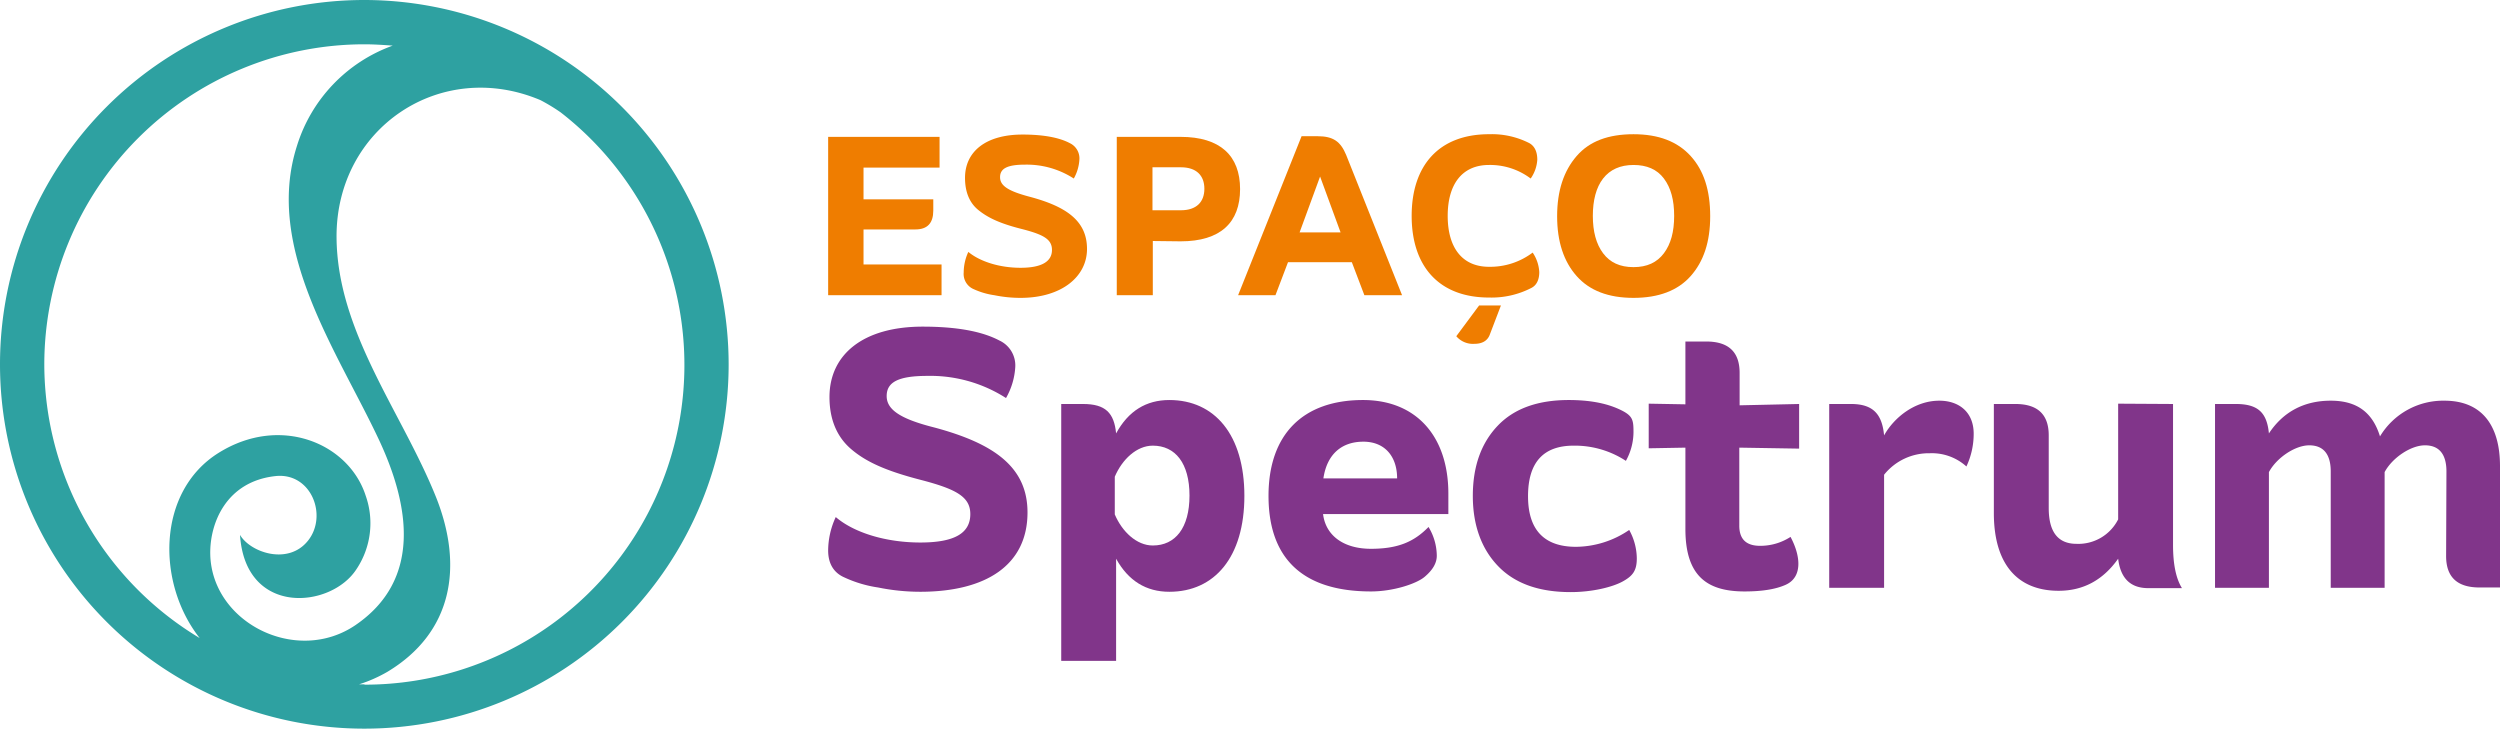
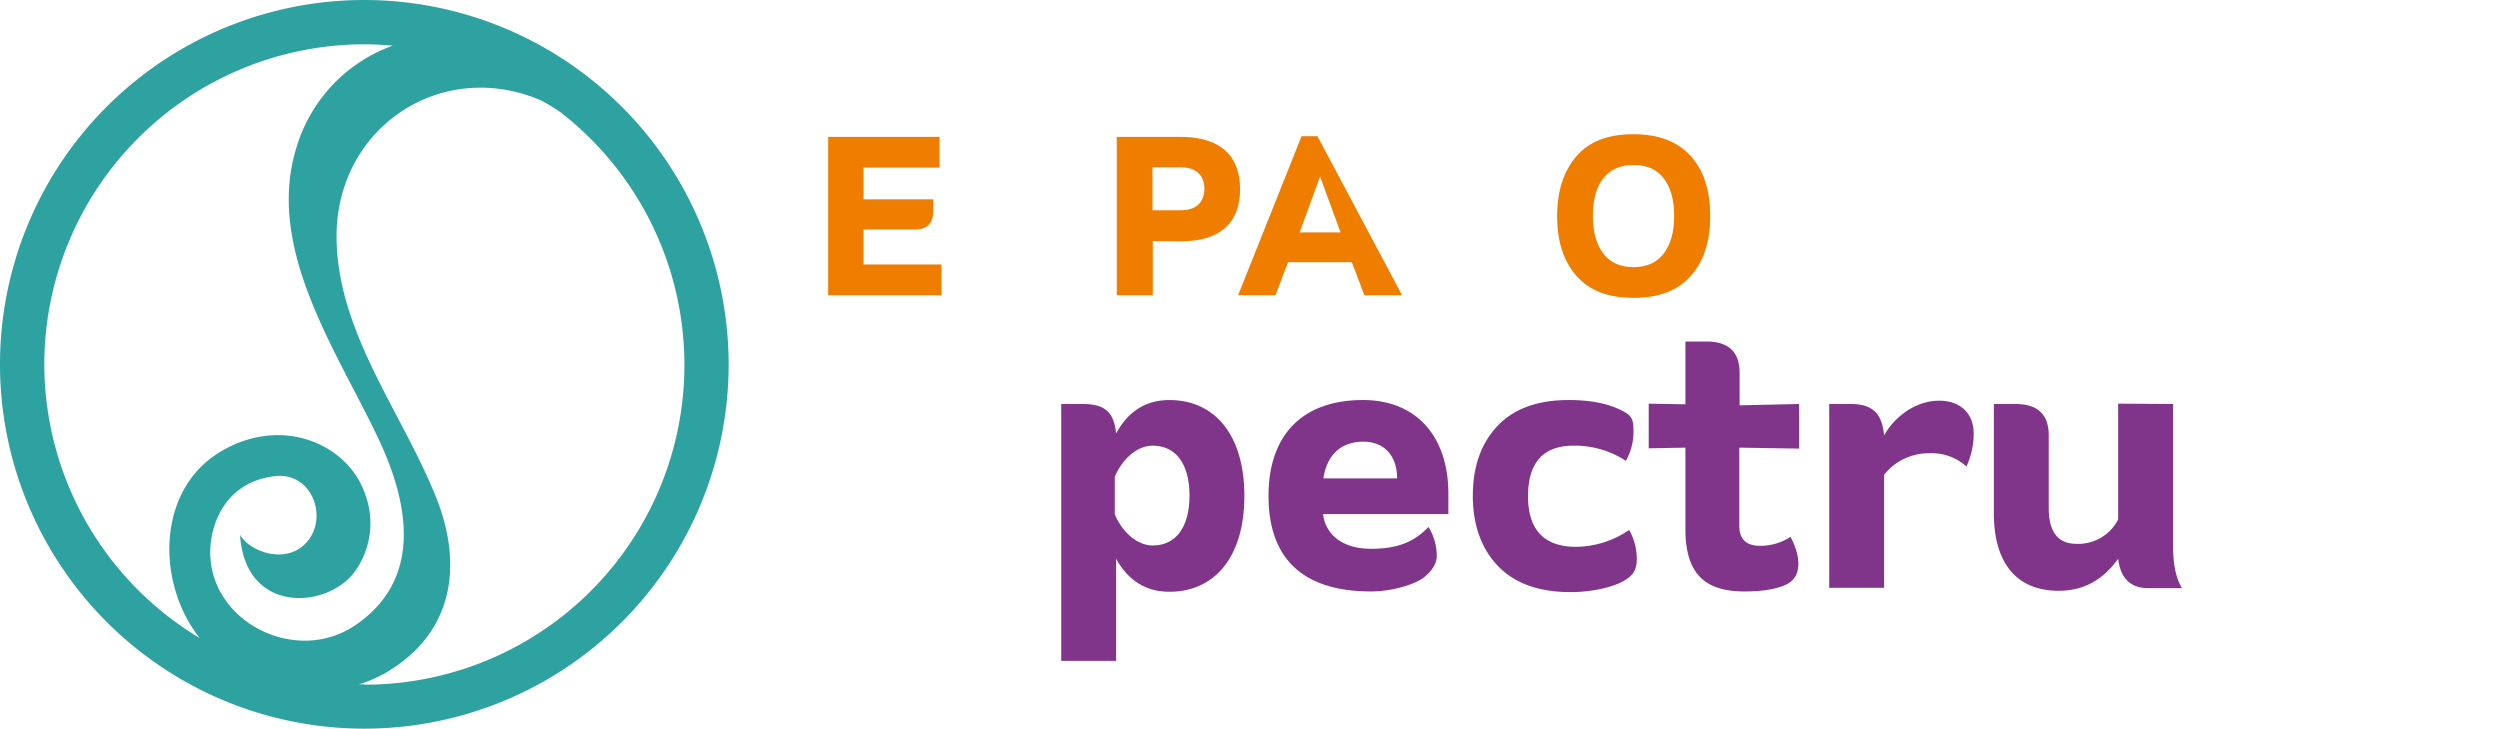
<svg xmlns="http://www.w3.org/2000/svg" id="Camada_1" data-name="Camada 1" viewBox="0 0 756.2 220.4">
  <title>logo</title>
  <path d="M110.2,0A110.2,110.2,0,1,0,220.4,110.2,110.3,110.3,0,0,0,110.2,0ZM13.4,110.2a96.9,96.9,0,0,1,96.8-96.8c2.9,0,5.8.2,8.6.4a47,47,0,0,0-29,30.4c-9.9,31.1,12.5,62.4,25,89.2,9.1,19.6,12.8,42-7.3,55.7-17.8,12.1-43.4-.7-43.9-21.4-.2-9.4,4.8-22.1,19.8-23.7,10.7-1.1,15.8,11.9,9.8,19.5s-17.5,3.6-20.6-1.7c1.6,24.7,27.5,22.3,35.2,10.4a25,25,0,0,0,2.8-22.3c-5.1-15.8-25.8-24.6-44.5-12.9s-18.8,39.4-5.7,56A96.7,96.7,0,0,1,13.4,110.2Zm96.8,96.8h-1.6a42.8,42.8,0,0,0,8.6-3.8c19.6-11.8,23.1-31.7,14.7-52.8-10.3-25.7-29.9-49.9-30.1-78.6-.2-33.1,31.5-54.3,61.7-41.5a55.6,55.6,0,0,1,6.1,3.7,96.7,96.7,0,0,1-59.3,173.1Z" fill="#2ea1a1" />
  <path d="M261.2,69.4V80h23.6v9.3H250.5V41.4h33.7v9.3h-23v9.6h21.1v3.4c0,3.8-1.8,5.7-5.4,5.7Z" fill="#ef7d00" />
-   <path d="M318.2,75.6c0-3.3-2.7-4.7-9.4-6.4s-10.2-3.5-12.9-5.7-4-5.5-4-9.7c0-7.9,6.2-13.1,17.4-13.1,6.3,0,11.1.9,14.3,2.6a5.1,5.1,0,0,1,2.9,4.9,13.2,13.2,0,0,1-1.7,5.8,26.2,26.2,0,0,0-14.7-4.2c-5.5,0-7.6,1.2-7.6,3.8s2.5,4.2,8.9,5.9c11.3,3,17.4,7.4,17.4,15.8s-7.7,14.8-20.1,14.8a39.3,39.3,0,0,1-7.9-.8,22.6,22.6,0,0,1-6.2-1.8,5,5,0,0,1-3.1-5.1,14.9,14.9,0,0,1,1.4-6.2c3.5,2.9,9.4,4.8,15.8,4.8S318.2,79.1,318.2,75.6Z" fill="#ef7d00" />
  <path d="M348.7,72.9V89.3H337.8V41.4h19.3c12,0,18,5.7,18,15.8s-5.9,15.8-18,15.8Zm-.1-22.3v13h8.6c4.7,0,7.1-2.5,7.1-6.5s-2.4-6.5-7.1-6.5Z" fill="#ef7d00" />
-   <path d="M424.1,89.3H412.7l-3.8-10H389.6l-3.8,10H374.5l19.2-48.1h4.8c4.8,0,7,1.6,8.7,5.7ZM399.3,53.4l-6.2,16.9h12.4Z" fill="#ef7d00" />
-   <path d="M463.6,76.4a11.6,11.6,0,0,1,2,5.9c0,2.3-.8,4-2.4,4.8a26.3,26.3,0,0,1-12.8,2.9c-15.1,0-23.4-9.4-23.4-24.7s8.3-24.7,23.4-24.7a24.9,24.9,0,0,1,12.2,2.7c1.6.9,2.4,2.6,2.4,5a11.1,11.1,0,0,1-2,5.7,20.4,20.4,0,0,0-12.6-4.1c-8.2,0-12.5,5.9-12.5,15.4s4.3,15.4,12.5,15.4A21.3,21.3,0,0,0,463.6,76.4Zm-16.2,16H454l-3.4,8.9c-.7,1.8-2.3,2.7-4.6,2.7a6.6,6.6,0,0,1-5.5-2.3Z" fill="#ef7d00" />
+   <path d="M424.1,89.3H412.7l-3.8-10H389.6l-3.8,10H374.5l19.2-48.1h4.8ZM399.3,53.4l-6.2,16.9h12.4Z" fill="#ef7d00" />
  <path d="M494.1,40.6c7.6,0,13.3,2.2,17.3,6.6s5.9,10.4,5.9,18.2-2,13.7-5.9,18.1-9.7,6.6-17.3,6.6-13.3-2.2-17.2-6.6-5.9-10.4-5.9-18.1,2-13.7,5.9-18.2S486.5,40.6,494.1,40.6Zm0,9.3c-4,0-7.1,1.4-9.2,4.1s-3.1,6.6-3.1,11.3,1,8.5,3.1,11.3,5.1,4.2,9.2,4.2,7.1-1.4,9.2-4.2,3.1-6.5,3.1-11.3-1-8.5-3.1-11.3S498.1,49.9,494.1,49.9Z" fill="#ef7d00" />
-   <path d="M293.5,155.5c0-5.3-4.4-7.6-15.2-10.4s-16.6-5.6-20.9-9.3-6.5-9-6.5-15.7c0-12.8,10.1-21.3,28.2-21.3,10.2,0,17.9,1.4,23.2,4.2a8.3,8.3,0,0,1,4.8,8,21.4,21.4,0,0,1-2.8,9.4,42.4,42.4,0,0,0-23.8-6.7c-9,0-12.3,2-12.3,6.1s4.1,6.9,14.4,9.5c18.3,4.9,28.2,12.1,28.2,25.7,0,15.9-12.5,24-32.5,24a64,64,0,0,1-12.7-1.3,36.8,36.8,0,0,1-10.1-3c-3.3-1.4-5-4.2-5-8.2a24.2,24.2,0,0,1,2.3-10.1c5.6,4.8,15.3,7.7,25.6,7.7S293.5,161.3,293.5,155.5Z" fill="#81358a" />
  <path d="M353.7,121c13.7,0,22.7,10.5,22.7,29s-9,29-22.7,29c-7,0-12.4-3.3-16.1-10v30.9H321V122.2h6.6c6.8,0,9.4,2.7,10,8.9C341.3,124.3,346.7,121,353.7,121Zm-16.5,34.6c2.2,5.2,6.6,9.4,11.5,9.4,6.8,0,11.1-5.3,11.1-15.1s-4.3-15.1-11.1-15.1c-4.9,0-9.3,4.2-11.5,9.4Z" fill="#81358a" />
  <path d="M432.1,159.4a17,17,0,0,1,2.5,8.7c0,2.2-1.2,4.3-3.7,6.4s-9.5,4.4-16.2,4.4c-21.1,0-31-10.4-31-28.9S394,121,412.3,121c16.1,0,25.8,11,25.8,28.3v6.2H400.2c.8,6.5,6.2,10.5,14.5,10.5S427.8,163.8,432.1,159.4Zm-9.5-14.7c0-6.6-3.7-11.1-10.2-11.1s-11,3.7-12.1,11.1Z" fill="#81358a" />
  <path d="M445.5,150q0-13.4,7.6-21.3c5-5.2,12.2-7.7,21.4-7.7,6.1,0,11.2.9,15.3,2.8s4.3,3.1,4.3,7a18.1,18.1,0,0,1-2.3,8.6,28.2,28.2,0,0,0-15.8-4.6c-9.2,0-13.8,5.1-13.8,15.3s4.9,15.3,14.5,15.3a28.9,28.9,0,0,0,16.1-5.1,18.1,18.1,0,0,1,2.3,8.6c0,3.7-1.2,5.3-4.3,7s-9.2,3.2-15.7,3.2c-9.4,0-16.7-2.5-21.8-7.7S445.5,159,445.5,150Z" fill="#81358a" />
  <path d="M586.6,121.2c5.9,0,10.4,3.4,10.4,10a23.3,23.3,0,0,1-2.2,9.9,15.6,15.6,0,0,0-11.1-4,17.3,17.3,0,0,0-13.8,6.5v34.2H553.3V122.2h6.6c6.8,0,9.4,3.2,10,9.5C572.9,126.3,579.2,121.2,586.6,121.2Z" fill="#81358a" />
  <path d="M657.3,122.2v42.6c0,5.9.9,10.2,2.7,13.1H649.8c-5.4,0-8.4-3-9.1-8.9-4.6,6.5-10.6,9.7-18,9.7-12.5,0-19.6-8.1-19.6-23.5V122.2h6.5c6.8,0,10.1,3.2,10.1,9.5v22c0,7.2,2.8,10.8,8.4,10.8a13.5,13.5,0,0,0,12.6-7.4v-35Z" fill="#81358a" />
-   <path d="M740,142.6c0-5.2-2.2-7.9-6.5-7.9s-9.9,3.8-12.2,8.1v35H705V142.6c0-5.2-2.2-7.9-6.5-7.9s-9.9,3.8-12.2,8.1v35H670V122.2h6.3c6.8,0,9.4,2.7,10,8.9,4.3-6.5,10.6-9.9,18.7-9.9s12.7,3.7,14.9,10.8a22.3,22.3,0,0,1,19.5-10.8c11,0,16.8,7.1,16.8,19.8v36.7H750c-6.8,0-10.1-3.2-10.1-9.5Z" fill="#81358a" />
  <path d="M544.2,135.7V122.2l-18,.4v-.5h0v-9.3c0-6.3-3.3-9.5-10.1-9.5h-6.3v19l-11.1-.2v13.5l11.1-.2v24.6c0,14.1,6.4,18.9,17.9,18.9,5.4,0,9.5-.7,12.4-2,5.2-2.3,4.6-8.7,1.5-14.5a16.8,16.8,0,0,1-9.2,2.7c-4.2,0-6.3-2-6.3-6.1V135.4Z" fill="#81358a" />
</svg>